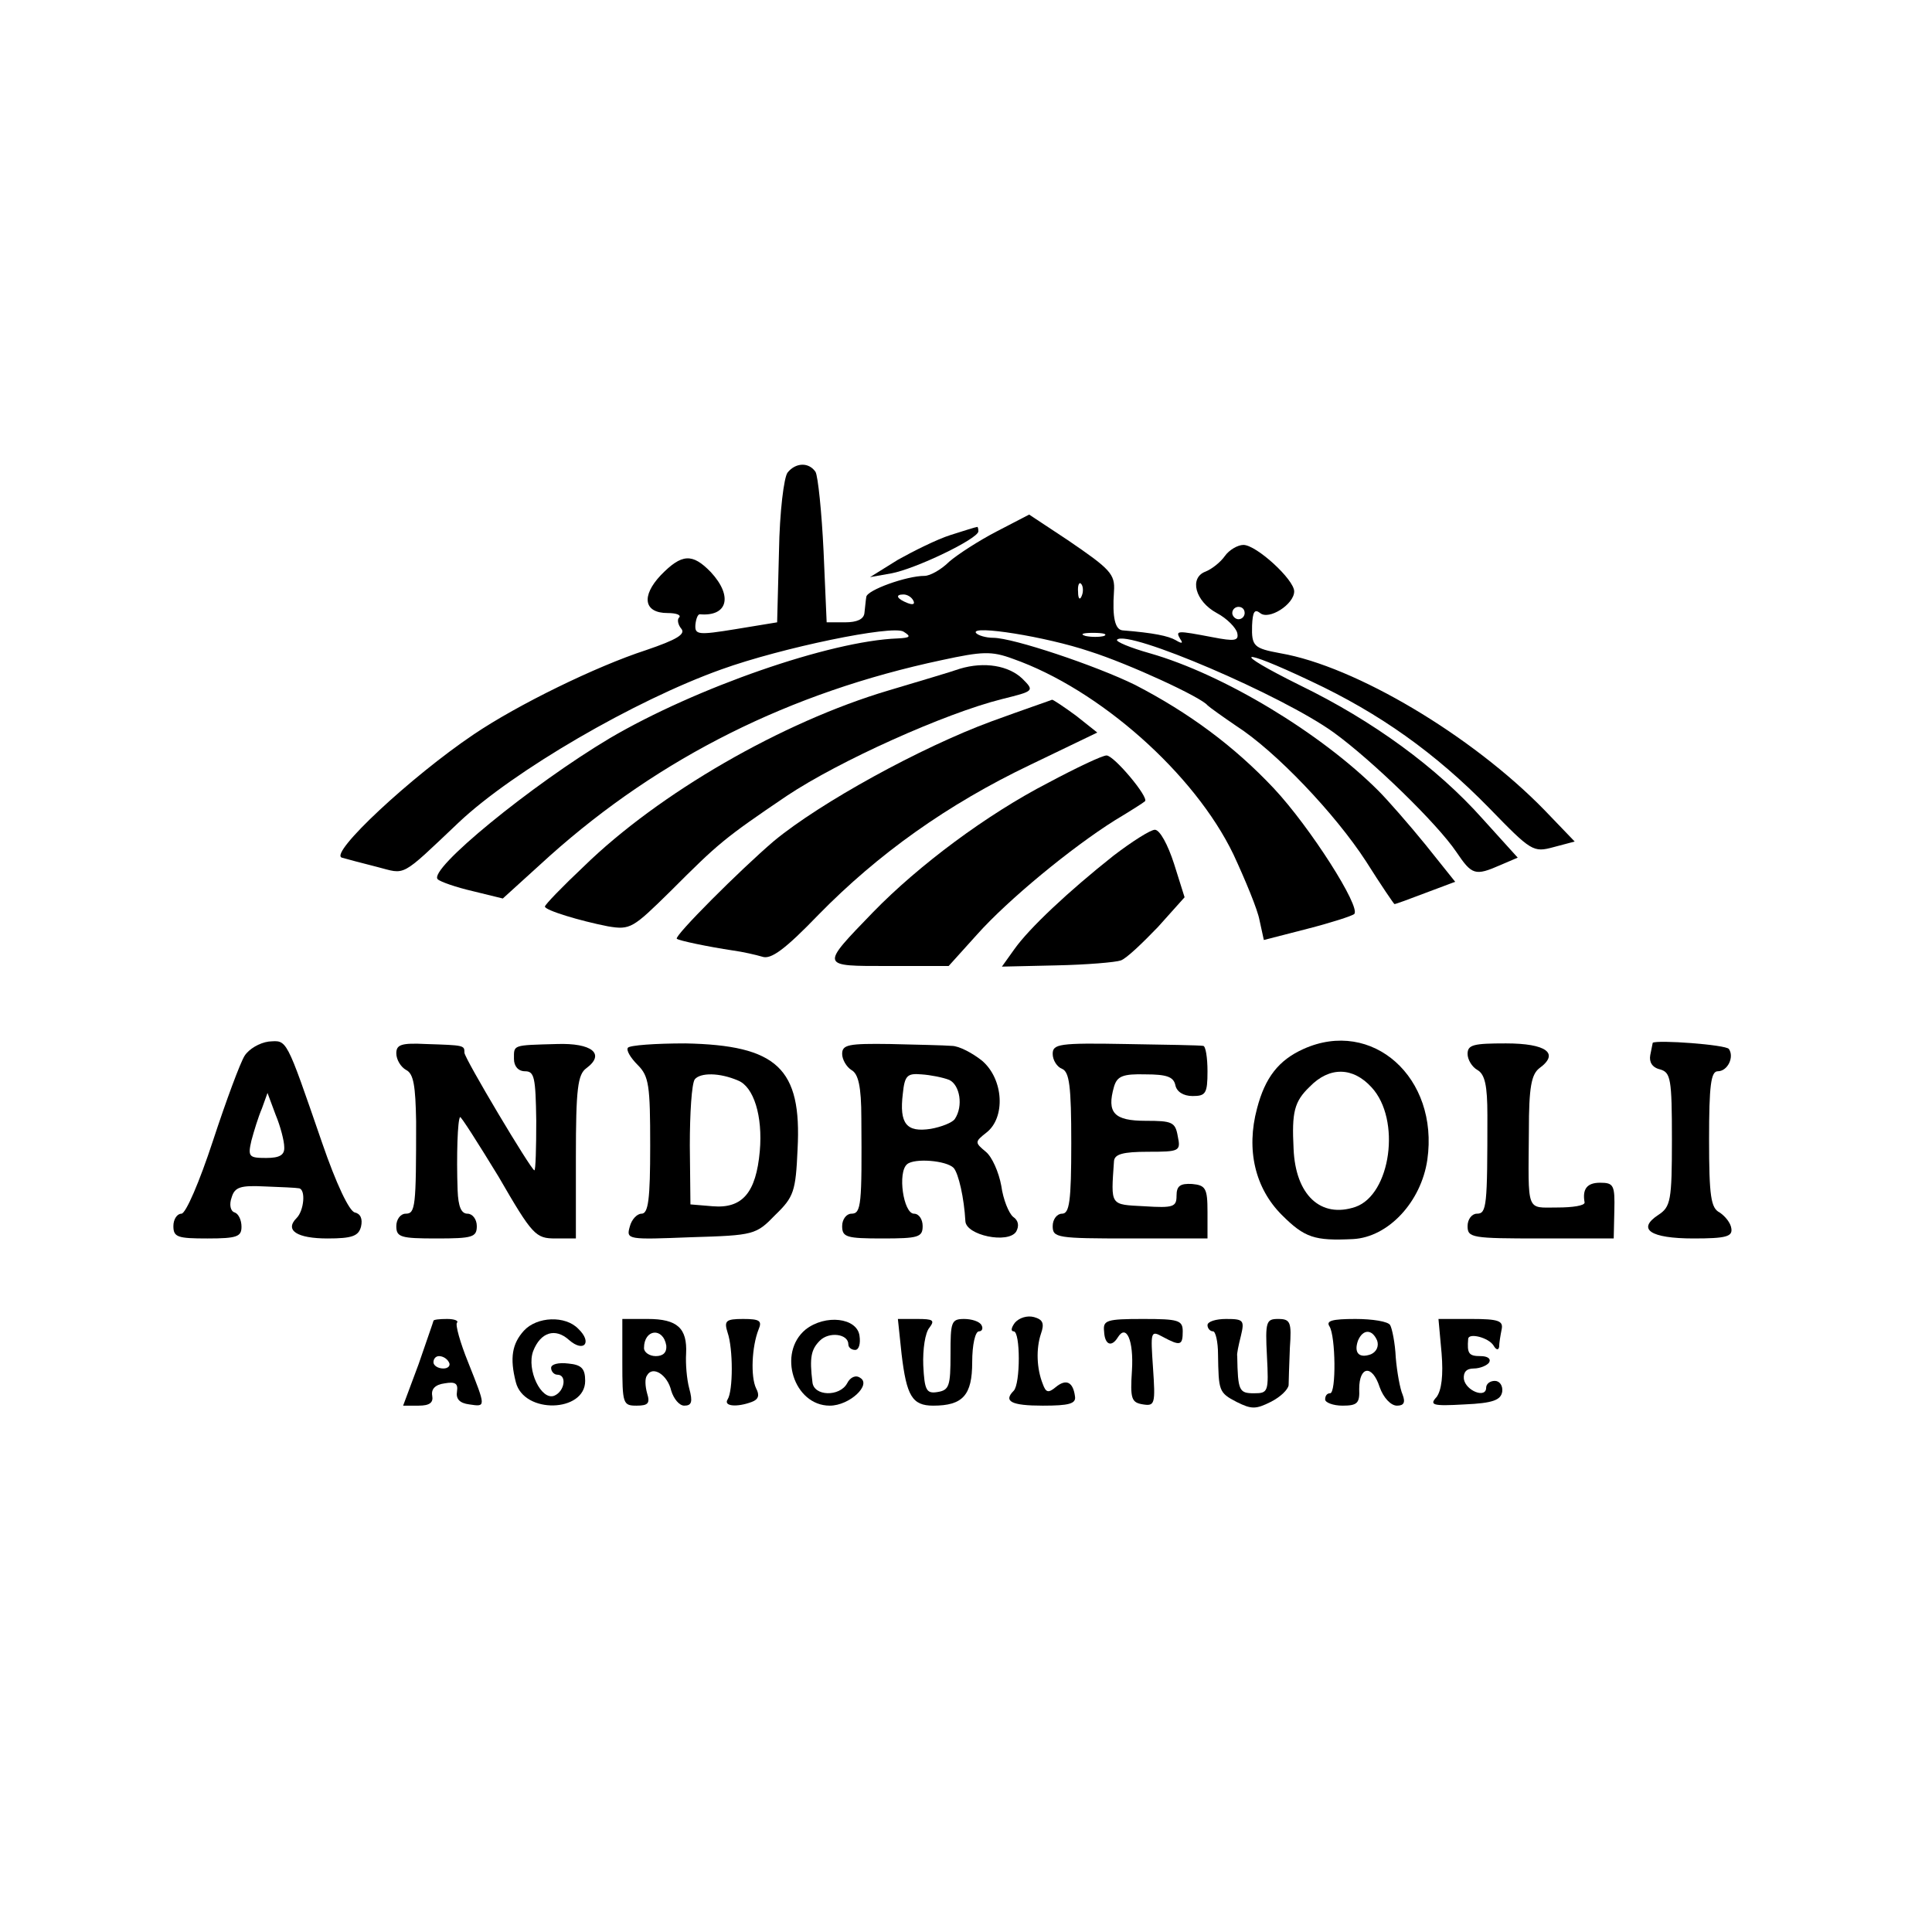
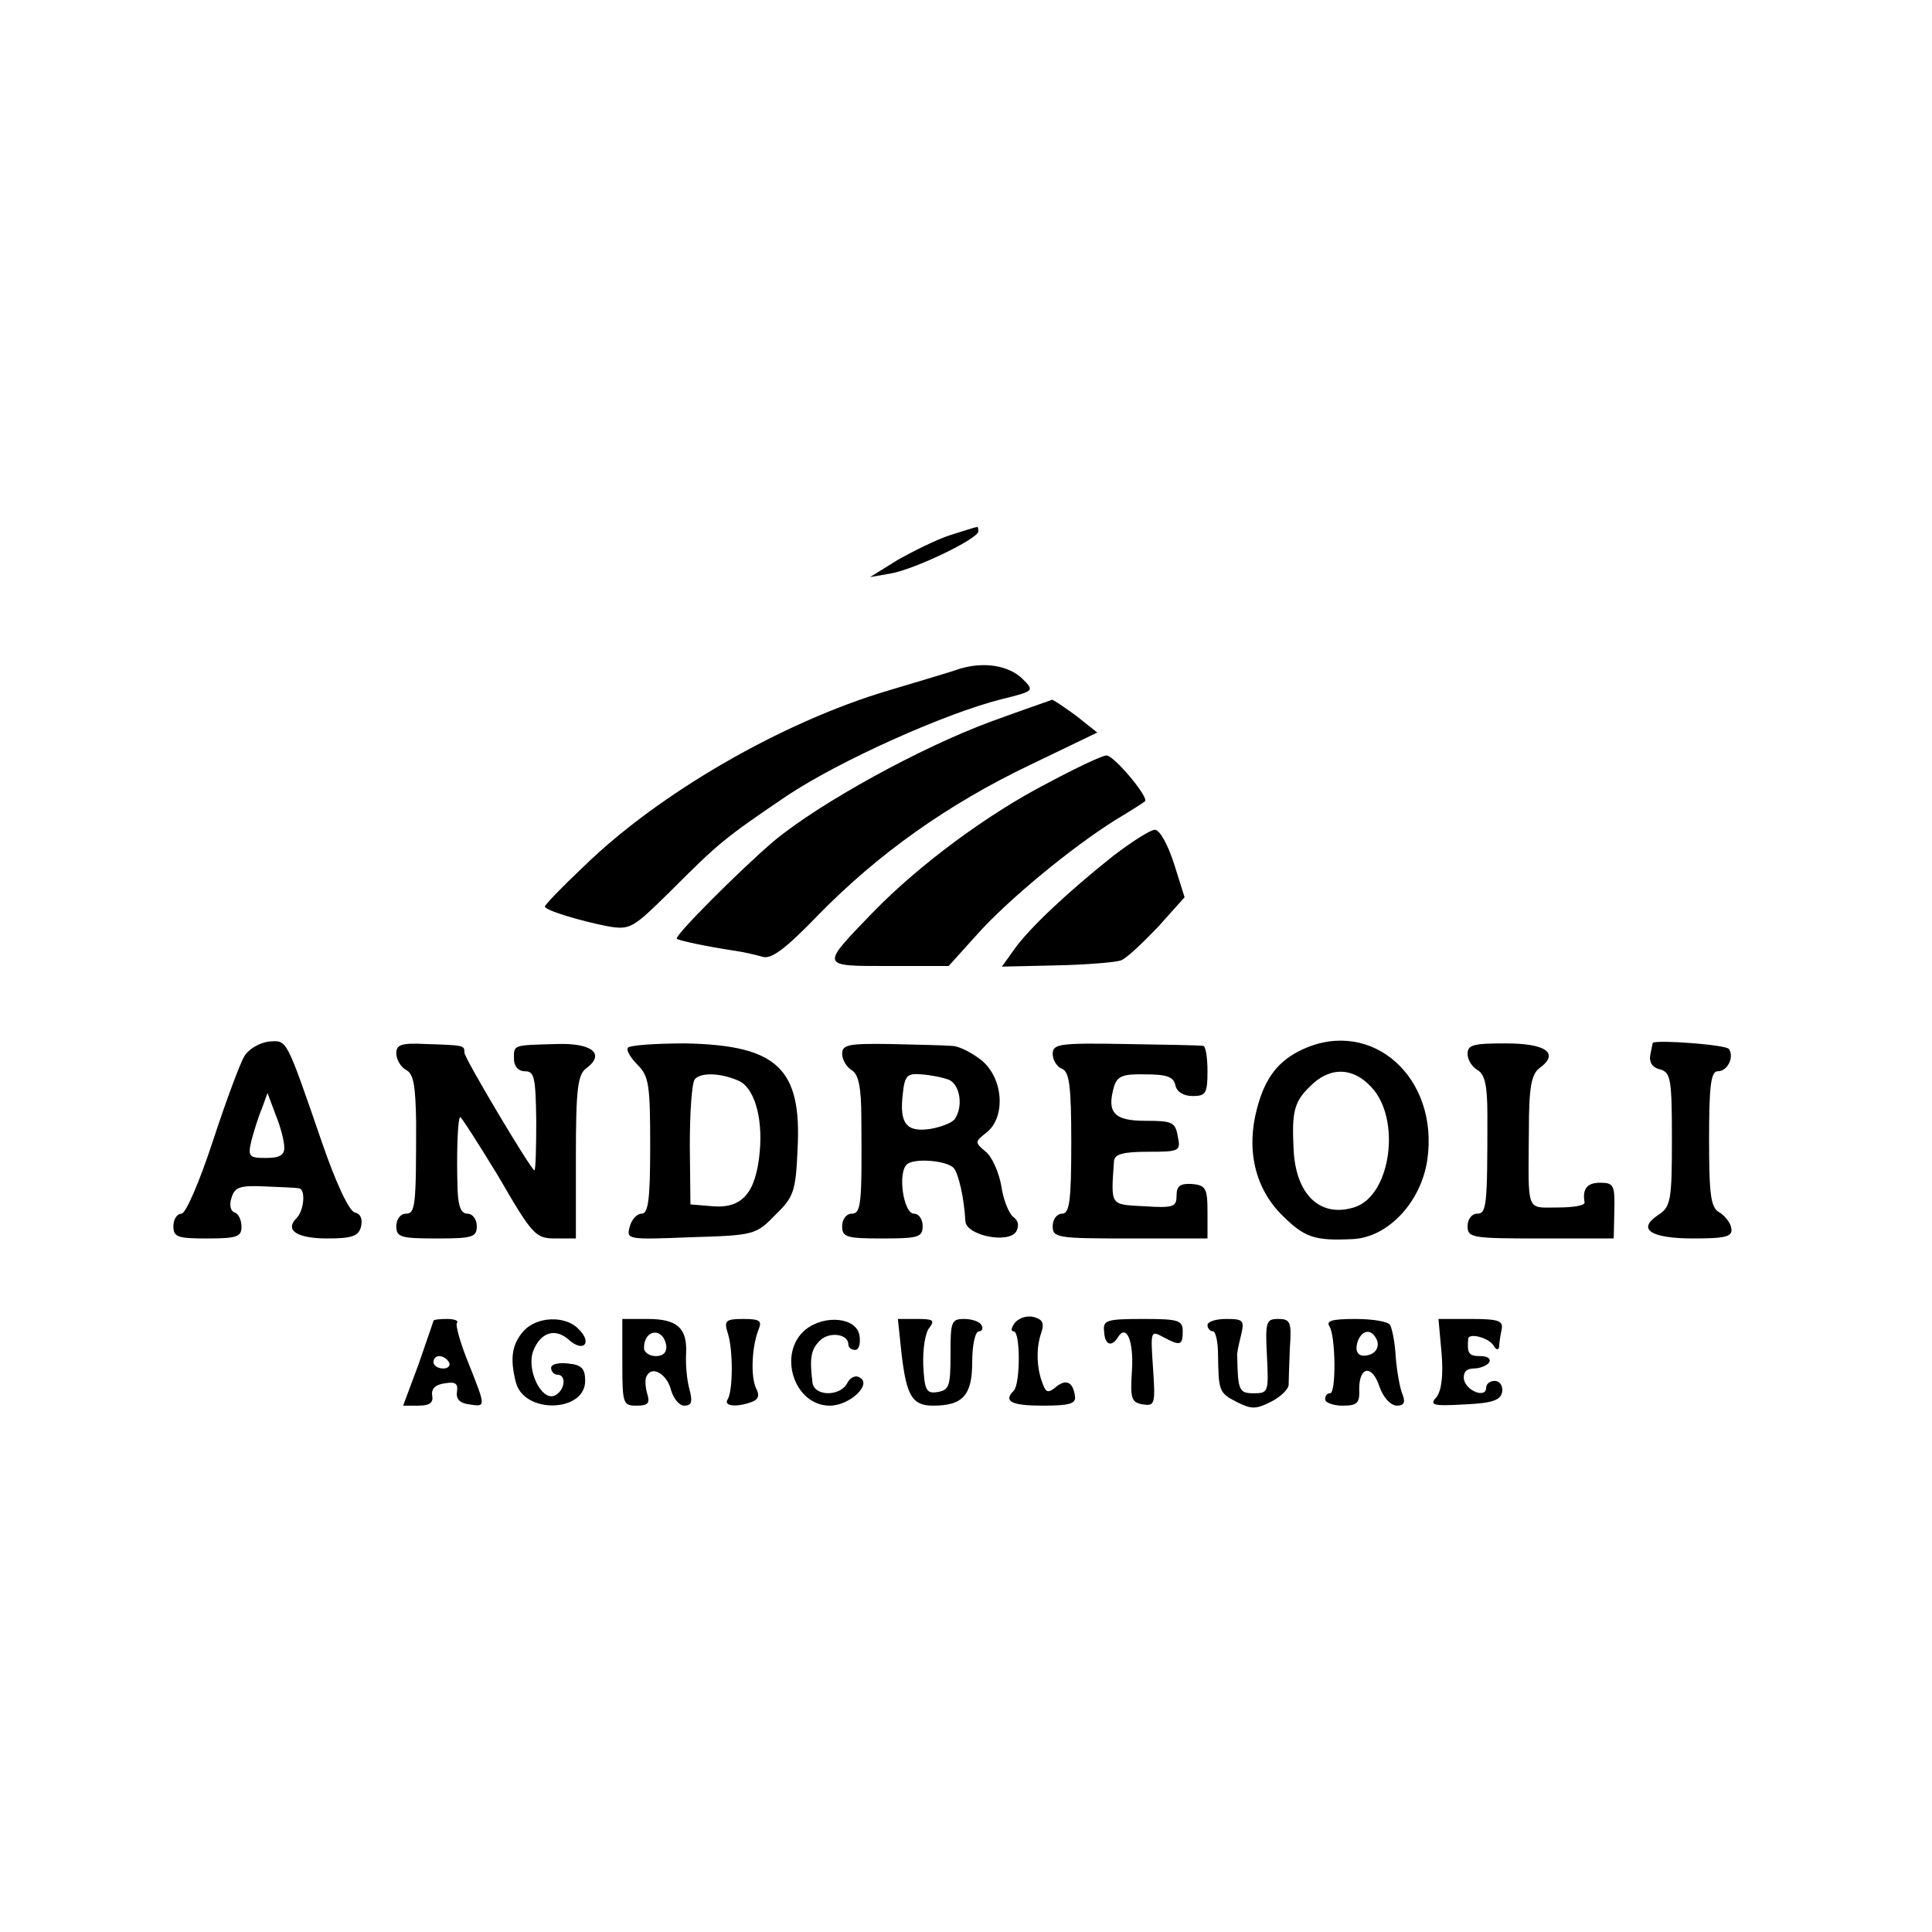
<svg xmlns="http://www.w3.org/2000/svg" version="1.0" width="312pt" height="312pt" viewBox="0 0 312 312" preserveAspectRatio="xMidYMid meet">
  <g transform="translate(0,312) scale(0.1,-0.1)" fill="#000000" stroke="none">
-     <path d="M1272 2357 c-6 -7 -13 -64 -14 -127 l-3 -115 -67 -11 c-61 -10 -66 -9 -65 7 1 10 4 17 7 17 45 -4 54 29 18 68 -30 31 -47 30 -81 -5 -32 -34 -27 -61 11 -61 14 0 22 -3 19 -7 -4 -3 -2 -12 3 -18 8 -9 -7 -18 -57 -35 -80 -26 -207 -88 -278 -136 -101 -68 -234 -192 -213 -199 7 -2 33 -9 57 -15 47 -12 36 -19 132 72 88 83 284 197 424 247 97 35 276 72 294 61 13 -8 11 -10 -9 -11 -110 -4 -327 -80 -465 -161 -126 -75 -295 -213 -278 -228 4 -4 30 -13 56 -19 l49 -12 76 69 c178 159 388 264 633 316 65 14 80 15 115 2 139 -49 293 -185 356 -316 19 -41 39 -89 42 -106 l7 -32 70 18 c39 10 73 21 76 24 11 11 -71 140 -130 203 -64 68 -137 122 -224 167 -63 31 -197 76 -229 76 -12 0 -25 4 -28 8 -8 13 113 -6 184 -30 63 -20 180 -74 190 -87 3 -3 24 -18 46 -33 64 -41 160 -142 210 -219 24 -38 45 -69 46 -69 2 0 24 8 50 18 l48 18 -48 60 c-26 32 -61 72 -76 87 -93 93 -250 188 -369 222 -32 9 -56 19 -53 22 17 17 267 -90 350 -150 62 -45 167 -147 198 -193 25 -37 30 -39 71 -21 l28 12 -57 63 c-74 83 -177 158 -294 215 -115 57 -101 63 17 7 111 -52 201 -116 288 -205 68 -70 71 -72 104 -63 l34 9 -49 51 c-117 120 -305 232 -426 253 -43 8 -47 11 -46 45 1 22 4 27 13 20 14 -12 55 14 55 35 0 19 -61 75 -82 75 -9 0 -23 -8 -30 -18 -7 -10 -21 -21 -31 -25 -27 -10 -17 -48 18 -67 17 -9 31 -24 33 -32 3 -13 -4 -14 -40 -7 -58 11 -60 11 -52 -3 5 -7 3 -8 -7 -2 -12 7 -36 12 -86 16 -12 1 -17 20 -14 63 2 28 -6 36 -75 83 l-62 41 -52 -27 c-29 -15 -63 -37 -77 -49 -13 -13 -31 -23 -40 -23 -29 0 -93 -23 -94 -34 -1 -6 -2 -18 -3 -26 -1 -10 -12 -15 -31 -15 l-30 0 -5 115 c-3 63 -9 121 -13 128 -11 16 -32 15 -45 -1z m475 -199 c-3 -8 -6 -5 -6 6 -1 11 2 17 5 13 3 -3 4 -12 1 -19z m-272 -8 c3 -6 -1 -7 -9 -4 -18 7 -21 14 -7 14 6 0 13 -4 16 -10z m535 -20 c0 -5 -4 -10 -10 -10 -5 0 -10 5 -10 10 0 6 5 10 10 10 6 0 10 -4 10 -10z m-227 -37 c-7 -2 -21 -2 -30 0 -10 3 -4 5 12 5 17 0 24 -2 18 -5z" />
    <path d="M1535 2256 c-22 -7 -60 -26 -85 -40 l-45 -28 34 6 c39 7 141 56 141 68 0 4 -1 8 -2 7 -2 0 -21 -6 -43 -13z" />
    <path d="M1550 2040 c-14 -5 -65 -20 -115 -35 -172 -51 -371 -166 -492 -284 -35 -33 -63 -62 -63 -65 0 -6 56 -23 102 -32 36 -6 40 -3 101 57 77 77 86 85 188 154 84 56 255 133 347 156 52 13 53 13 33 33 -22 21 -61 28 -101 16z" />
    <path d="M1601 1955 c-114 -42 -276 -131 -351 -193 -54 -46 -162 -154 -157 -158 3 -3 51 -13 91 -19 15 -2 37 -7 47 -10 14 -5 37 12 91 68 96 98 208 178 342 242 l108 52 -34 27 c-19 14 -37 26 -39 26 -2 -1 -46 -16 -98 -35z" />
    <path d="M1693 1856 c-99 -51 -209 -133 -283 -209 -86 -89 -86 -87 25 -87 l97 0 46 51 c50 56 152 140 222 184 25 15 47 29 49 31 7 6 -50 74 -62 74 -7 0 -49 -20 -94 -44z" />
    <path d="M1798 1738 c-72 -57 -136 -117 -160 -151 l-20 -28 88 2 c49 1 96 5 104 8 9 3 35 28 60 54 l43 48 -17 54 c-10 31 -23 55 -31 55 -7 0 -37 -19 -67 -42z" />
    <path d="M395 1415 c-7 -11 -30 -73 -51 -137 -22 -67 -44 -118 -51 -118 -7 0 -13 -9 -13 -20 0 -18 7 -20 55 -20 48 0 55 3 55 19 0 11 -5 21 -11 23 -7 2 -9 13 -5 24 5 17 14 20 54 18 26 -1 50 -2 55 -3 11 -2 8 -36 -4 -48 -20 -20 1 -33 50 -33 40 0 50 4 54 19 3 13 -1 21 -10 23 -9 2 -30 46 -53 113 -59 171 -56 165 -86 163 -15 -2 -32 -12 -39 -23z m64 -147 c1 -13 -7 -18 -29 -18 -28 0 -30 2 -24 28 4 15 11 38 17 52 l9 25 13 -35 c8 -19 14 -43 14 -52z" />
    <path d="M640 1419 c0 -10 7 -22 16 -27 12 -6 15 -26 16 -83 0 -138 -1 -149 -17 -149 -8 0 -15 -9 -15 -20 0 -18 7 -20 65 -20 58 0 65 2 65 20 0 11 -7 20 -15 20 -10 0 -15 11 -16 38 -2 56 0 114 4 118 1 2 29 -42 62 -96 55 -95 60 -100 92 -100 l33 0 0 131 c0 111 3 134 17 144 31 23 9 41 -48 39 -72 -2 -69 -1 -69 -24 0 -12 7 -20 18 -20 15 0 17 -10 18 -80 0 -44 -1 -80 -3 -80 -5 0 -113 181 -113 190 0 12 0 12 -62 14 -40 2 -48 -1 -48 -15z" />
    <path d="M1014 1428 c-3 -4 4 -16 16 -28 18 -18 20 -33 20 -130 0 -87 -3 -110 -14 -110 -7 0 -16 -9 -19 -21 -6 -21 -3 -21 99 -17 102 3 105 4 136 36 30 29 33 38 36 106 7 131 -33 168 -181 171 -49 0 -90 -3 -93 -7z m178 -53 c25 -10 40 -57 35 -114 -6 -67 -28 -93 -76 -89 l-36 3 -1 95 c0 52 3 100 8 107 9 11 40 11 70 -2z" />
    <path d="M1360 1418 c0 -9 7 -21 15 -26 11 -6 16 -26 16 -78 1 -139 0 -154 -16 -154 -8 0 -15 -9 -15 -20 0 -18 7 -20 65 -20 58 0 65 2 65 20 0 11 -6 20 -14 20 -17 0 -27 67 -11 80 12 10 63 6 75 -6 8 -9 17 -49 19 -86 1 -23 69 -37 82 -17 5 9 4 18 -5 24 -7 6 -16 28 -19 50 -4 22 -15 47 -25 55 -18 15 -18 16 1 31 31 24 28 86 -7 116 -15 12 -37 24 -49 24 -12 1 -57 2 -99 3 -68 1 -78 -1 -78 -16z m173 -42 c17 -8 23 -42 9 -63 -4 -6 -22 -13 -39 -16 -39 -6 -51 8 -45 57 3 29 7 33 30 31 15 -1 35 -5 45 -9z" />
    <path d="M1700 1418 c0 -10 7 -21 15 -24 12 -5 15 -28 15 -120 0 -95 -3 -114 -15 -114 -8 0 -15 -9 -15 -20 0 -19 7 -20 125 -20 l125 0 0 43 c0 38 -3 43 -25 45 -19 1 -25 -3 -25 -19 0 -18 -5 -20 -52 -17 -56 3 -54 0 -49 73 1 11 14 15 55 15 51 0 53 1 48 25 -4 23 -9 25 -52 25 -51 0 -63 13 -51 55 5 17 14 21 51 20 34 0 45 -4 48 -17 2 -11 13 -18 28 -18 21 0 24 4 24 40 0 22 -3 41 -7 41 -5 1 -61 2 -125 3 -108 2 -118 0 -118 -16z" />
    <path d="M2105 1426 c-40 -18 -62 -46 -75 -96 -18 -67 -3 -129 40 -172 37 -37 53 -42 115 -39 57 3 110 60 120 128 19 133 -89 229 -200 179z m110 -62 c48 -52 31 -173 -26 -193 -56 -19 -97 19 -100 94 -3 59 1 76 26 100 32 33 70 32 100 -1z" />
    <path d="M2370 1418 c0 -9 7 -21 16 -26 12 -7 16 -25 16 -73 0 -147 -1 -159 -17 -159 -8 0 -15 -9 -15 -20 0 -19 7 -20 118 -20 l118 0 1 45 c1 41 -1 45 -23 45 -21 0 -29 -10 -25 -32 0 -5 -19 -8 -44 -8 -51 0 -47 -10 -46 124 0 70 4 91 17 101 33 24 11 40 -54 40 -52 0 -62 -2 -62 -17z" />
    <path d="M2669 1436 c0 -1 -2 -9 -4 -20 -2 -11 3 -20 16 -23 17 -5 19 -15 19 -113 0 -99 -2 -109 -22 -122 -35 -23 -13 -38 57 -38 52 0 63 3 61 16 -1 9 -10 20 -19 26 -14 7 -17 26 -17 118 0 87 3 110 14 110 16 0 27 23 18 36 -5 7 -116 15 -123 10z" />
    <path d="M1639 984 c-6 -8 -7 -14 -2 -14 11 0 11 -85 0 -96 -17 -17 -4 -24 47 -24 42 0 54 3 52 15 -3 23 -14 29 -31 15 -12 -10 -16 -9 -21 5 -10 25 -11 57 -3 81 6 17 3 23 -11 27 -11 3 -24 -1 -31 -9z" />
    <path d="M700 987 c0 -1 -11 -32 -24 -70 l-25 -67 25 0 c18 0 24 5 22 16 -2 11 5 18 20 20 17 3 22 0 20 -13 -2 -12 4 -19 20 -21 27 -4 27 -5 -2 68 -13 32 -21 61 -18 64 3 3 -4 6 -16 6 -12 0 -22 -1 -22 -3z m25 -67 c3 -5 -1 -10 -9 -10 -9 0 -16 5 -16 10 0 6 4 10 9 10 6 0 13 -4 16 -10z" />
    <path d="M846 971 c-19 -21 -23 -44 -13 -83 13 -52 112 -49 112 2 0 20 -6 26 -27 28 -16 2 -28 -1 -28 -7 0 -6 5 -11 10 -11 16 0 12 -27 -5 -34 -21 -8 -45 42 -34 72 12 31 36 38 58 18 24 -21 38 -4 15 18 -21 22 -67 20 -88 -3z" />
    <path d="M1005 920 c0 -67 1 -70 23 -70 19 0 22 4 17 20 -3 11 -4 24 0 29 9 16 33 1 39 -25 4 -13 13 -24 21 -24 12 0 14 6 8 28 -4 15 -6 40 -5 56 2 41 -14 56 -62 56 l-41 0 0 -70z m71 27 c1 -11 -5 -17 -17 -17 -10 0 -19 6 -19 13 0 31 31 34 36 4z" />
    <path d="M1175 968 c9 -26 9 -94 0 -108 -7 -11 15 -13 39 -4 11 4 13 11 7 22 -9 19 -7 67 4 95 6 14 2 17 -25 17 -28 0 -31 -3 -25 -22z" />
    <path d="M1301 973 c-46 -38 -19 -123 39 -123 32 0 68 34 49 45 -7 5 -16 1 -21 -9 -12 -22 -54 -21 -56 2 -5 40 -2 53 12 67 15 15 46 11 46 -6 0 -5 5 -9 11 -9 6 0 9 10 7 23 -4 29 -55 35 -87 10z" />
    <path d="M1456 933 c8 -67 17 -83 51 -83 48 0 63 17 63 70 0 29 5 50 11 50 5 0 7 5 4 10 -3 6 -16 10 -28 10 -21 0 -22 -5 -22 -57 0 -51 -2 -58 -21 -61 -18 -3 -21 3 -23 43 -1 26 3 53 10 61 9 12 6 14 -20 14 l-31 0 6 -57z" />
    <path d="M1783 970 c1 -22 12 -26 22 -10 14 23 26 -5 23 -53 -3 -46 -1 -52 18 -55 19 -3 20 1 16 59 -4 59 -4 61 16 50 28 -15 32 -14 32 9 0 18 -7 20 -64 20 -59 0 -65 -2 -63 -20z" />
    <path d="M1950 980 c0 -5 4 -10 9 -10 4 0 8 -17 8 -37 1 -59 1 -62 30 -77 24 -12 31 -12 55 0 16 8 28 20 29 27 0 6 1 33 2 60 3 42 1 47 -19 47 -19 0 -21 -4 -18 -60 3 -58 2 -60 -21 -60 -24 0 -26 4 -27 60 -1 3 2 17 6 33 6 25 4 27 -24 27 -16 0 -30 -4 -30 -10z" />
    <path d="M2147 978 c10 -16 11 -108 1 -108 -5 0 -8 -4 -8 -10 0 -5 13 -10 28 -10 24 0 28 4 27 27 0 37 21 40 33 3 6 -17 18 -30 28 -30 11 0 14 5 9 18 -4 9 -9 36 -11 60 -1 23 -6 47 -9 52 -3 6 -29 10 -56 10 -38 0 -48 -3 -42 -12z m77 -23 c3 -9 -1 -18 -10 -22 -19 -7 -28 2 -21 22 8 19 23 19 31 0z" />
    <path d="M2328 935 c3 -36 0 -60 -8 -71 -12 -13 -7 -15 45 -12 46 2 59 7 61 21 1 9 -4 17 -12 17 -8 0 -14 -5 -14 -11 0 -18 -33 -5 -36 14 -1 11 4 17 16 17 10 0 22 5 25 10 3 6 -3 10 -14 10 -19 0 -22 4 -20 28 1 10 33 2 41 -11 4 -7 8 -8 9 -2 0 6 2 18 4 28 3 14 -5 17 -49 17 l-53 0 5 -55z" />
  </g>
</svg>